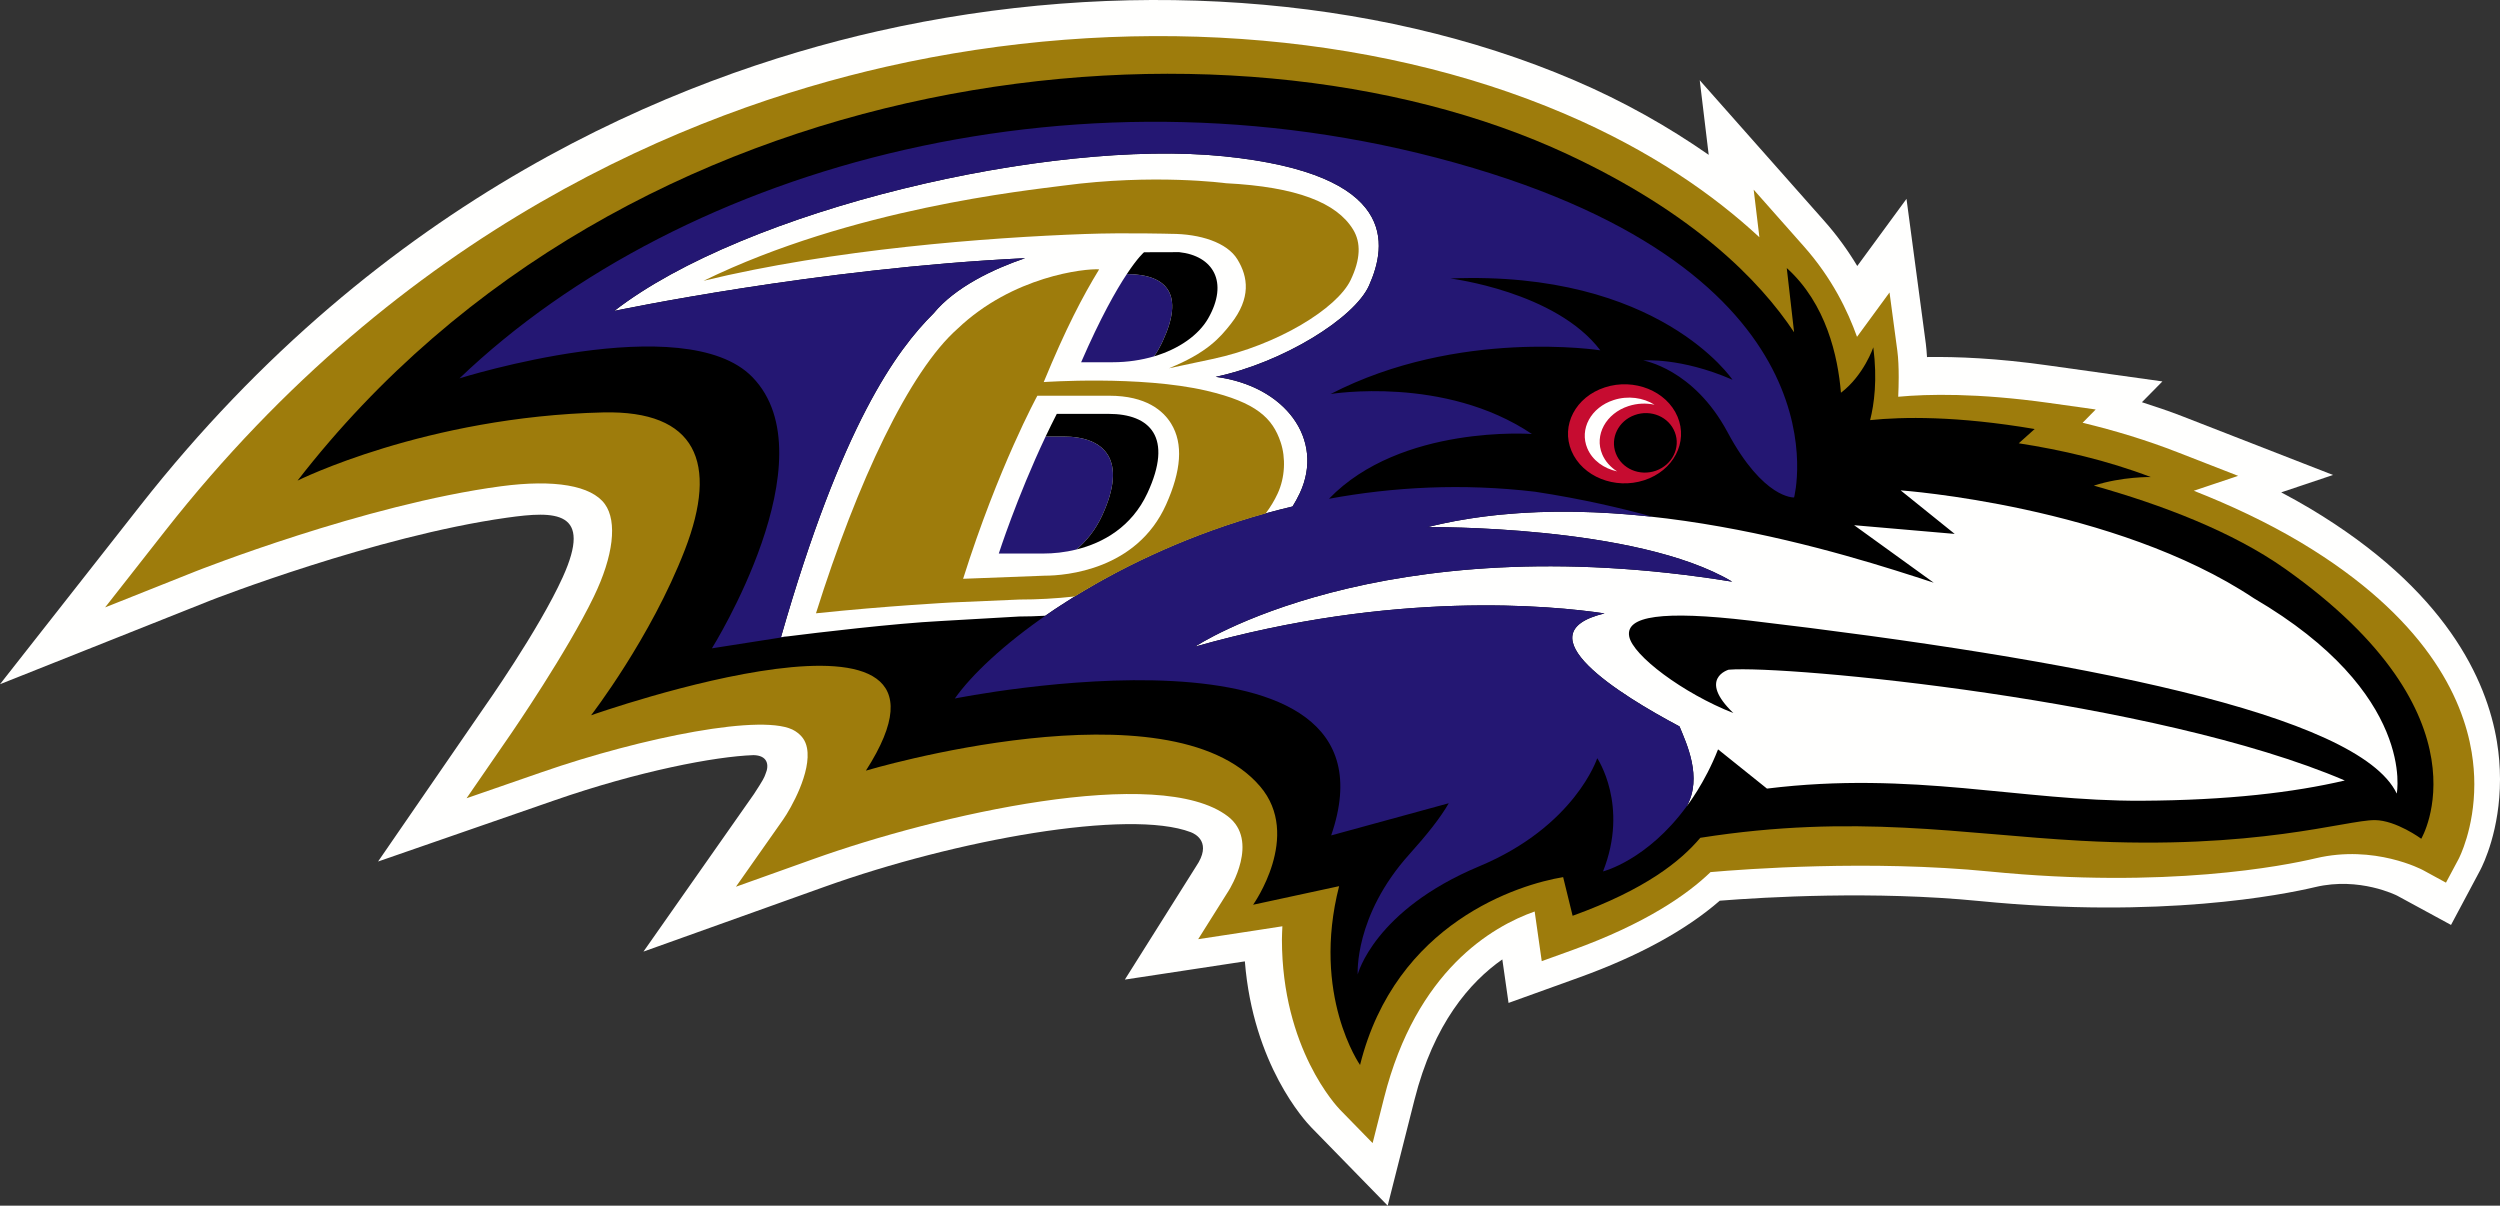
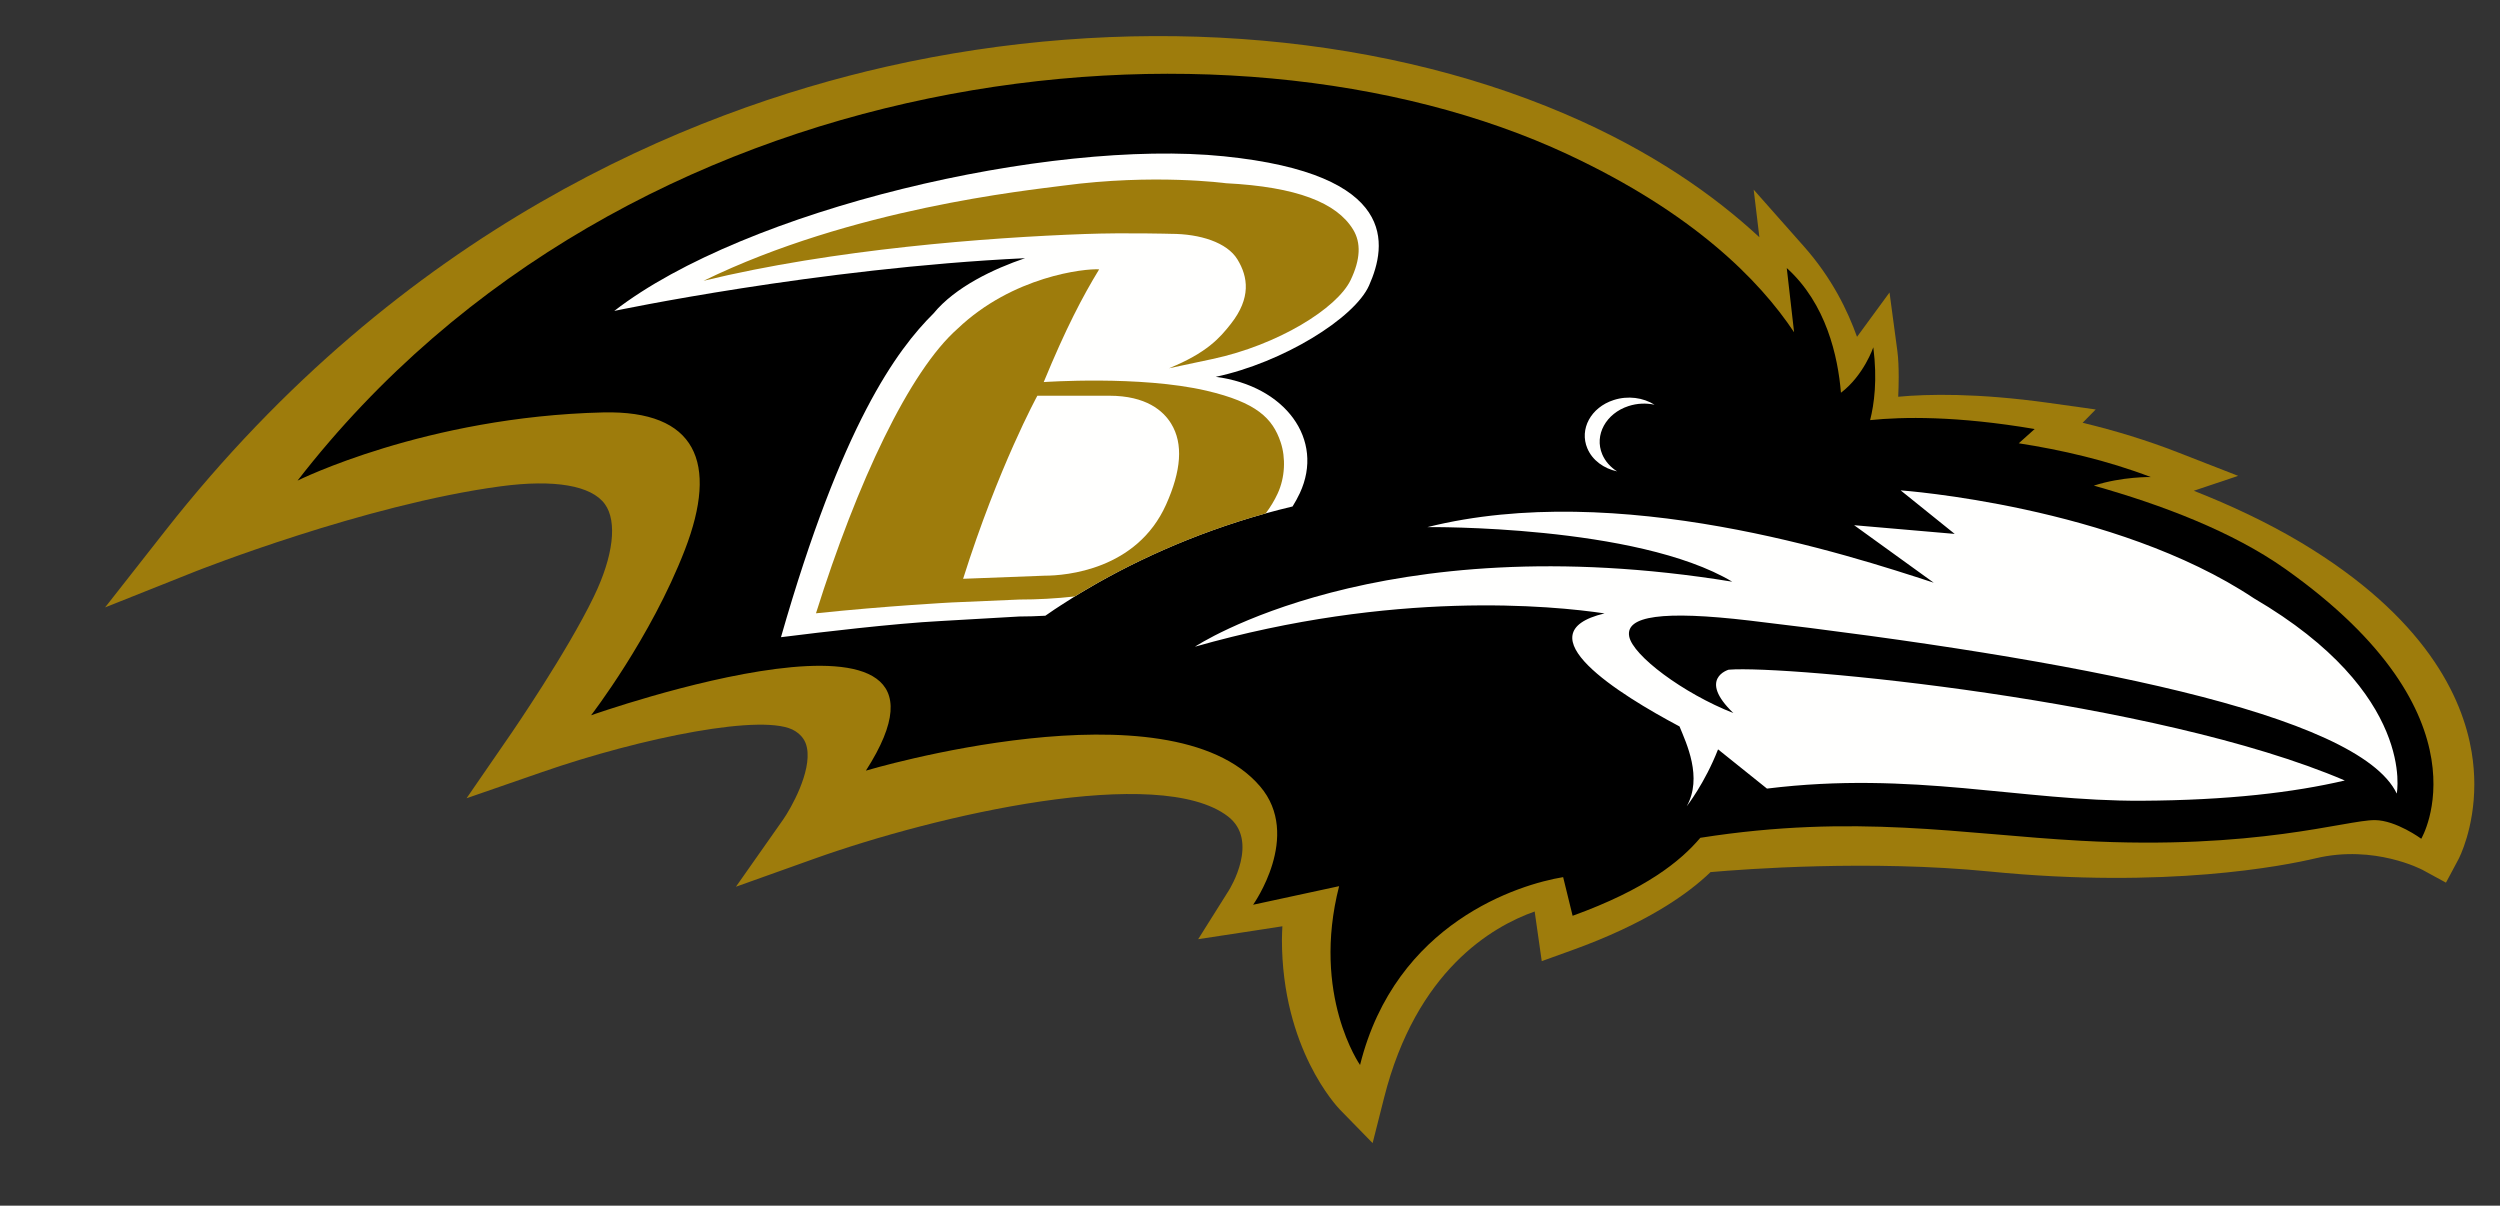
<svg xmlns="http://www.w3.org/2000/svg" version="1.1" id="Layer_1" x="0px" y="0px" viewBox="0 0 483.932 233.382" enable-background="new 0 0 483.932 233.382">
  <rect x="0" y="0" width="483.932" height="233.382" fill="#333333" stroke="none" />
  <g>
-     <path fill="#FFFFFE" d="M483.341,143.591c-1.96-11.916-9.819-29.417-36.182-45.163c-1.781-1.064-3.651-2.1-5.578-3.119&#10;  c4.932-1.657,10.03-3.367,10.03-3.367l-29.217-11.38c-2.501-0.975-5.123-1.852-7.778-2.705l3.968-4.025l-22.403-3.135&#10;  c-9.681-1.357-17.316-1.669-23.167-1.584c-0.057-0.942-0.13-1.811-0.228-2.591c0-0.008-3.741-28.028-3.741-28.028&#10;  s-8.668,11.823-9.53,12.997c-1.842-3.066-3.932-5.95-6.331-8.659c0-0.004-24.163-27.297-24.163-27.297s0.964,8.029,1.736,14.438&#10;  c-7.835-5.459-16.45-10.336-25.981-14.418C265.898-1.101,216.734-4.561,169.883,6.047c-39.187,8.878-95.767,32.024-142.76,91.861&#10;  L0,132.446L40.825,116.2c0.325-0.13,31.84-12.404,57.255-15.982c9.478-1.336,16.735-1.442,10.844,11.526&#10;  c-4.643,10.235-15.19,25.173-15.3,25.323l-20.443,29.701l34.1-11.827c16.402-5.698,31.124-8.505,38.569-8.769&#10;  c2.659,0.049,3.147,1.803,2.309,3.712c-0.24,0.662-0.378,1.007-2.22,3.834l-21.382,30.485l35.072-12.55&#10;  c25.452-9.122,58.914-15.129,70.884-10.56c0.976,0.37,4.139,2.047,1.004,6.64l-13.775,21.891c0,0,20.337-3.083,23.228-3.529&#10;  c1.598,19.99,11.636,30.891,12.873,32.15l14.775,15.137l5.188-20.498c3.724-14.751,10.742-22.789,17.003-27.167&#10;  c0,0.008,1.203,8.423,1.203,8.423l13.698-4.935c11.515-4.159,20.63-9.154,27.192-14.853c8.681-0.686,29.888-1.949,50.258,0.065&#10;  c35.109,3.468,58.658-1.194,65.042-2.709c8.538-2.019,15.735,1.625,15.812,1.665l10.437,5.67l5.631-10.56&#10;  c0.667-1.267,3.85-7.859,3.85-17.631c0-2.421-0.195-4.866-0.594-7.266" />
    <path fill="#9E7C0C" d="M478.45,145.615c-1.736-10.555-8.888-26.159-33.137-40.65c-6.485-3.858-13.527-7.16-20.655-9.967&#10;  l8.587-2.884l-11.795-4.597c-5.843-2.278-11.982-4.155-18.313-5.678c1.216-1.231,2.533-2.575,2.533-2.575l-9.038-1.271&#10;  c-13.922-1.945-23.533-1.722-29.189-1.194c0.053-1.218,0.094-2.506,0.094-3.805c0-1.819-0.069-3.611-0.26-5.06l-1.517-11.319&#10;  c0,0-5.497,7.501-6.29,8.586c-1.817-5.044-4.798-11.295-10.238-17.452l-9.766-11.035l1.106,9.211&#10;  c-8.778-8.147-20.927-16.712-37.581-23.848c-37.78-16.185-85.684-19.527-131.4-9.175c-38.317,8.679-93.649,31.329-139.654,89.902&#10;  l-11.592,14.771l17.455-6.953c0.325-0.126,32.791-12.972,59.183-16.497c10.348-1.373,17.491-0.15,20.106,3.456&#10;  c2.44,3.379,1.655,10.064-2.135,17.898c-5.188,10.75-15.792,26.184-15.898,26.346l-8.742,12.692l14.58-5.052&#10;  c19.211-6.673,43.432-11.607,49.046-7.94c1.297,0.849,1.996,1.848,2.269,3.245c0.899,4.662-3.119,11.729-4.598,13.849&#10;  l-9.152,13.025l15.003-5.361c23.968-8.586,66.94-18.43,80.223-8.261c6.144,4.707,0.403,14.008,0.146,14.398l-5.895,9.378&#10;  l10.945-1.669l5.355-0.829c-0.033,0.857-0.089,1.726-0.089,2.542c0,21.164,10.718,32.418,11.234,32.954l6.322,6.474l2.22-8.777&#10;  c6.221-24.636,20.943-33.165,29.148-36.057c0.228,1.633,1.37,9.613,1.37,9.613l5.855-2.112&#10;  c14.361-5.178,22.403-10.86,26.818-15.124c6.607-0.577,30.811-2.404,54.052-0.114c34.226,3.387,56.975-1.109,63.135-2.571&#10;  c11.348-2.68,20.569,2.222,20.667,2.27l4.505,2.457l2.419-4.528c0.155-0.284,3.07-5.95,3.07-14.515c0-1.925-0.15-3.996-0.512-6.198" />
    <path d="M442.301,110.08c-10.124-7.152-23.761-12.355-36.991-16.075c5.509-1.779,11.027-1.661,11.027-1.661&#10;  c-8.477-3.237-17.329-5.26-25.562-6.535l3.082-2.762c-15.08-2.567-25.607-2.372-31.852-1.722c0.785-3.087,1.423-7.802,0.618-14.097&#10;  c0,0-1.83,5.426-6.265,8.797c-0.585-7.042-2.838-17.229-10.49-24.141l1.419,12.432c-6.741-10.141-19.569-23.109-43.822-34.441&#10;  C237.537-0.906,121.367,10.762,57.598,93.034c0,0,24.798-12.379,59.154-13.2c18-0.422,22.374,9.646,15.816,26.614&#10;  c-6.595,17.054-18.154,32.016-18.154,32.016s77.747-27.52,53.202,10.71c0,0,58.691-17.558,76.296,3.038&#10;  c8.185,9.557-1.346,22.923-1.346,22.923l16.65-3.598c-5.399,21.123,4.054,34.615,4.054,34.615&#10;  c6.871-27.614,30.831-34.969,39.313-36.362l1.834,7.481c14.214-5.134,20.899-10.596,24.72-15.096&#10;  c30.1-4.727,50.539-0.686,73.743,0.577c33.799,1.844,51.27-4.037,56.853-4c4.098,0.037,8.957,3.607,8.957,3.607&#10;  s14.048-23.686-26.387-52.279" />
    <path fill="#FFFFFE" d="M414.555,155.003c-23.403,0.114-44.253-5.836-72.519-2.352l-9.469-7.595&#10;  c-2.557,6.559-6.066,11.019-6.066,11.019c3.123-5.58-0.069-12.209-1.391-15.454c-11.645-6.186-30.701-18.021-14.515-21.883&#10;  c-10.083-1.503-40.801-4.533-79.288,6.445c0,0,35.58-23.739,104.005-12.582c-18.487-11.023-58.996-10.568-58.996-10.568&#10;  c36.914-9.219,81.464,5.361,98.003,10.763l-15.414-11.132l19.471,1.685l-10.466-8.427c0,0,41.423,2.936,68.384,20.892&#10;  c31.51,18.439,27.652,37.8,27.652,37.8c-7.392-15.466-62.09-26.034-125.289-33.49c-16.877-1.982-24.005-0.881-23.293,3.054&#10;  c0.675,3.704,10.417,11.019,20.175,14.857c-6.977-6.693-0.915-8.399-0.915-8.399c11.092-0.906,82.696,5.792,119.268,21.448&#10;  C443.983,153.395,431.387,154.91,414.555,155.003L414.555,155.003z M205.196,117.276c-0.358,0.227-0.728,0.467-1.086,0.707&#10;  c-0.394,0.28-0.793,0.548-1.187,0.816l-0.573,0.39c-1.716,0.093-3.407,0.15-5.054,0.15l-15.162,0.873&#10;  c-9.002,0.459-24.196,2.283-29.25,2.924l-1.708,0.207c11.779-41.179,22.411-55.613,29.53-62.672&#10;  c4.233-5.158,11.718-8.655,17.719-10.694c-40.321,1.921-79.52,10.21-79.52,10.21c25.351-19.653,84.131-33.385,118.016-29.933&#10;  c33.881,3.456,31.575,17.184,28.091,25.014c-2.822,6.328-16.662,14.905-29.677,17.675c13.474,1.755,21.106,12.144,16.28,22.516&#10;  c-0.415,0.889-0.894,1.75-1.407,2.579c-14.381,3.412-27.144,8.821-37.617,14.731c-0.366,0.215-0.728,0.426-1.094,0.634&#10;  c-0.488,0.284-0.98,0.569-1.464,0.857l-1.114,0.662c-0.455,0.276-0.903,0.556-1.346,0.833c-0.37,0.236-1.96,1.243-2.379,1.519&#10;  L205.196,117.276z" />
-     <path fill="#241773" d="M285.159,32.515c73.214,21.826,62.126,63.78,62.126,63.78s-5.912,0.374-12.885-12.647&#10;  c-6.583-12.29-16.308-13.866-16.308-13.866s7.184-0.662,17.272,3.728c0,0-14.174-21.241-54.637-19.604&#10;  c0,0,20.411,2.51,29.055,13.91c0,0-27.489-4.325-52.214,8.456c0,0,22.053-3.643,38.967,7.741c0,0-25.363-1.897-39.284,12.538&#10;  c12.389-2.287,25.822-3.03,39.894-1.365c9.209,1.397,17.04,3.261,22.801,4.862c-14.332-1.58-29.534-1.535-43.631,1.986&#10;  c0,0,40.508-0.455,58.996,10.568c-68.424-11.157-104.005,12.582-104.005,12.582c38.487-10.978,69.205-7.948,79.288-6.445&#10;  c-16.186,3.862,2.87,15.697,14.515,21.883c1.321,3.245,4.513,9.873,1.395,15.446c-7.652,10.487-16.202,12.619-16.202,12.619&#10;  c5.062-12.785-1.122-21.915-1.122-21.915s-4.281,13.175-22.846,20.924c-20.358,8.513-23.517,20.928-23.517,20.928&#10;  s-0.74-11.348,10.018-23.284c3.456-3.85,5.997-7.051,7.603-9.853l-22.761,6.23c15.267-44.33-72.852-26.501-72.852-26.501&#10;  c3.24-4.589,9.49-10.507,18.097-16.416c0.394-0.268,0.793-0.536,1.187-0.816c0.358-0.24,0.728-0.479,1.086-0.707&#10;  c0.419-0.276,0.838-0.552,1.264-0.816l1.114-0.703c0.443-0.276,0.89-0.556,1.346-0.833l1.114-0.662&#10;  c0.484-0.288,0.976-0.573,1.464-0.857c0.366-0.207,0.728-0.418,1.094-0.634c10.474-5.909,23.236-11.319,37.617-14.731&#10;  c0.512-0.829,0.992-1.69,1.407-2.579c4.826-10.373-2.805-20.762-16.28-22.516c13.015-2.77,26.855-11.348,29.677-17.675&#10;  c3.484-7.83,5.79-21.558-28.091-25.014c-33.885-3.452-92.665,10.279-118.016,29.933c0,0,39.199-8.289,79.52-10.21&#10;  c-6.001,2.039-13.486,5.536-17.719,10.694c-7.119,7.059-17.752,21.493-29.53,62.672l1.708-0.207l-15.08,2.36&#10;  c0,0,23.057-36.833,7.839-52.498c-13.084-13.472-56.702,0.24-56.702,0.24c43.33-41.451,121.398-63.025,196.218-40.724&#10;  L285.159,32.515z M208.375,106.364c-2.293,0.581-4.509,0.784-6.375,0.784h-8.66c0,0,3.476-10.828,9.067-22.651h3.395&#10;  c8.071,0,12.547,4.533,7.522,15.344c-1.285,2.758-3.005,4.882-4.948,6.523L208.375,106.364z M223.406,68.979&#10;  c-2.444,0.723-5.16,1.141-8.054,1.141h-6.074c3.761-8.651,6.766-13.931,8.851-17.074c7.912,0.069,11.128,4.013,6.94,12.992&#10;  C224.545,67.175,223.983,68.146,223.406,68.979L223.406,68.979z" />
-     <path d="M225.07,66.038c-0.524,1.137-1.086,2.108-1.663,2.94c4.851-1.442,8.603-4.122,10.449-7.319&#10;  c4.058-7.079,0.947-12.156-5.599-12.85l-6.802,0.02c0,0-1.175,0.967-3.326,4.216C226.041,53.114,229.257,57.058,225.07,66.038&#10;   M213.323,99.84c-1.285,2.758-3.005,4.882-4.948,6.523c5.131-1.267,10.677-4.338,13.73-10.901&#10;  c5.034-10.816,0.549-15.348-7.514-15.348h-10.026c-0.748,1.466-1.472,2.932-2.159,4.382h3.395&#10;  C213.872,84.496,218.348,89.029,213.323,99.84" />
    <path fill="#9E7C0C" d="M261.923,44.435c-3.167-5.195-10.901-8.269-24.631-8.968c0,0-13.901-1.884-31.49,0.467&#10;  c-6.961,0.93-40.797,4.37-69.608,18.419c25.196-6.129,54.974-8.375,73.828-9.057c7.928-0.28,16.638-0.032,16.638-0.032&#10;  c5.639,0,10.868,1.665,12.873,4.951c2.078,3.399,2.651,7.477-1.256,12.456c-2.151,2.746-4.676,5.637-12.006,8.618l8.449-1.799&#10;  c12.629-2.697,24.09-9.784,26.725-15.279c1.923-4.013,2.033-7.229,0.48-9.776" />
    <path fill="#9E7C0C" d="M200.805,76.602h13.913c7.18,0,10.482,2.94,11.994,5.418c2.37,3.879,1.948,9.106-0.988,15.653&#10;  c-5.664,12.627-19.386,13.764-23.505,13.764l-15.788,0.601c6.843-21.688,14.373-35.436,14.373-35.436H200.805z M208.042,115.458&#10;  c10.043-6.19,22.61-12.083,36.959-16.075c0.907-1.206,1.687-2.482,2.309-3.83c1.443-3.091,1.61-6.933,0.581-9.971&#10;  c-1.549-4.61-4.635-7.68-14.361-9.955c-12.799-2.985-31.494-1.669-31.494-1.669c4.302-10.434,7.514-16.534,10.73-21.822&#10;  c-2.765-0.179-16.707,1.3-27.412,11.502c-9.323,8.232-19.394,29.616-27.404,55.081c13.779-1.446,26.27-2.1,26.27-2.1l13.1-0.565&#10;  c3.444,0,7.066-0.187,10.722-0.597V115.458z" />
-     <path fill="#C60C30" d="M324.724,80.651c2.098,4.963-0.793,10.474-6.461,12.314c-5.664,1.844-11.962-0.699-14.06-5.662&#10;  c-2.098-4.967,0.797-10.487,6.461-12.318C316.324,73.145,322.626,75.68,324.724,80.651z M324.208,83.677&#10;  c-1.138-2.977-4.615-4.472-7.774-3.334c-3.151,1.125-4.798,4.447-3.655,7.42c1.143,2.981,4.619,4.472,7.778,3.347&#10;  C323.716,89.977,325.355,86.651,324.208,83.677L324.208,83.677z" />
    <path fill="#FFFFFE" d="M310.152,87.949c-1.578-3.728,0.703-7.92,5.082-9.345c1.691-0.548,3.444-0.609,5.046-0.256&#10;  c-2.187-1.381-5.151-1.811-7.928-0.906c-4.391,1.421-6.668,5.605-5.082,9.358c0.968,2.299,3.18,3.895,5.757,4.447&#10;  C311.758,90.447,310.738,89.326,310.152,87.949" />
  </g>
</svg>